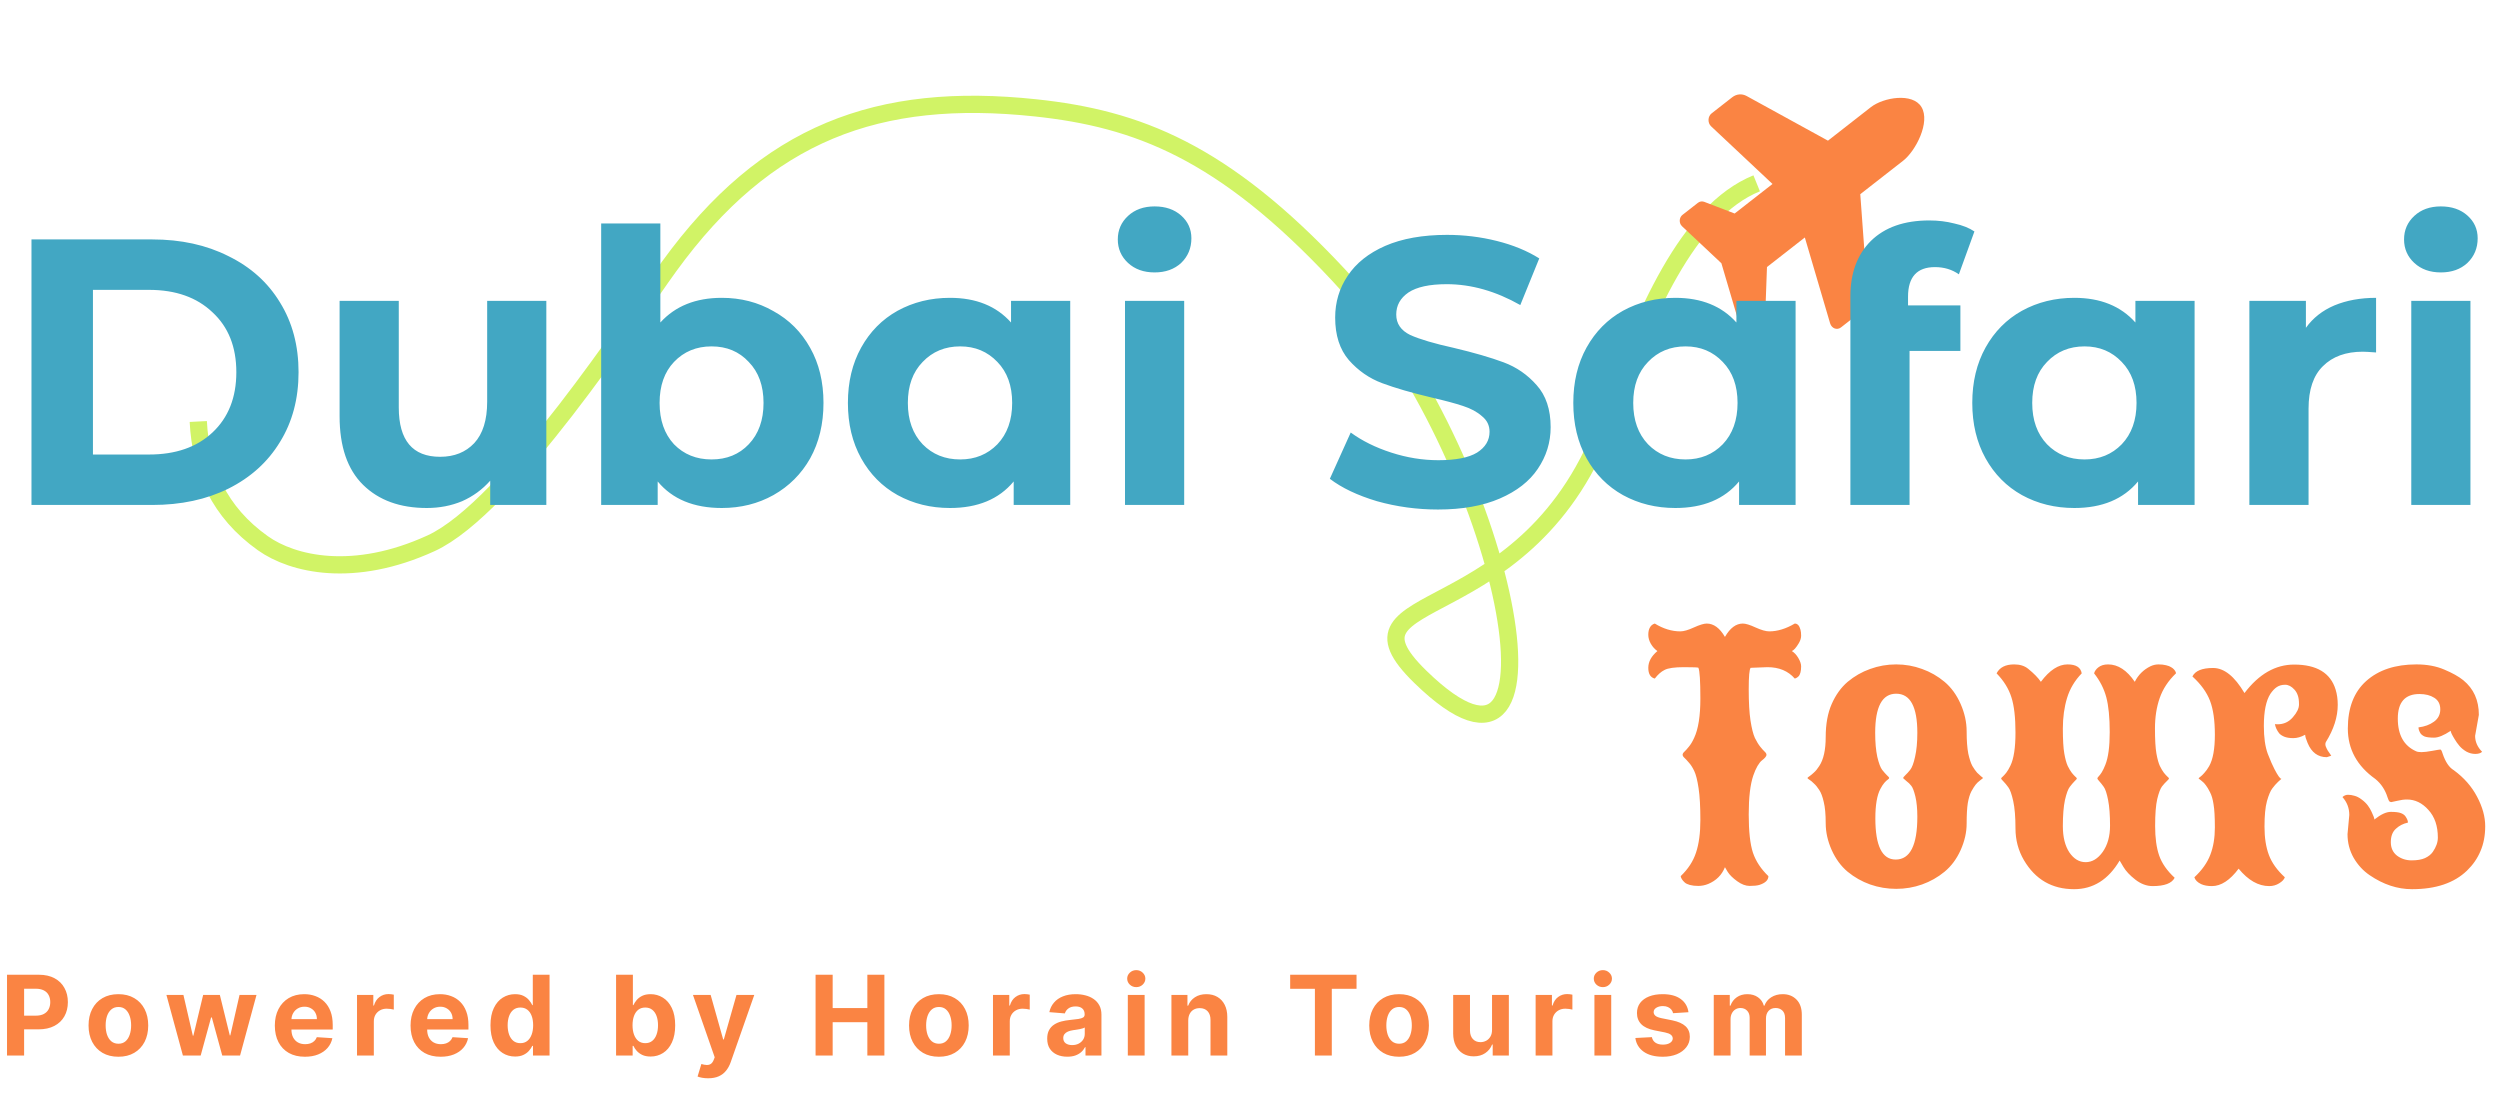
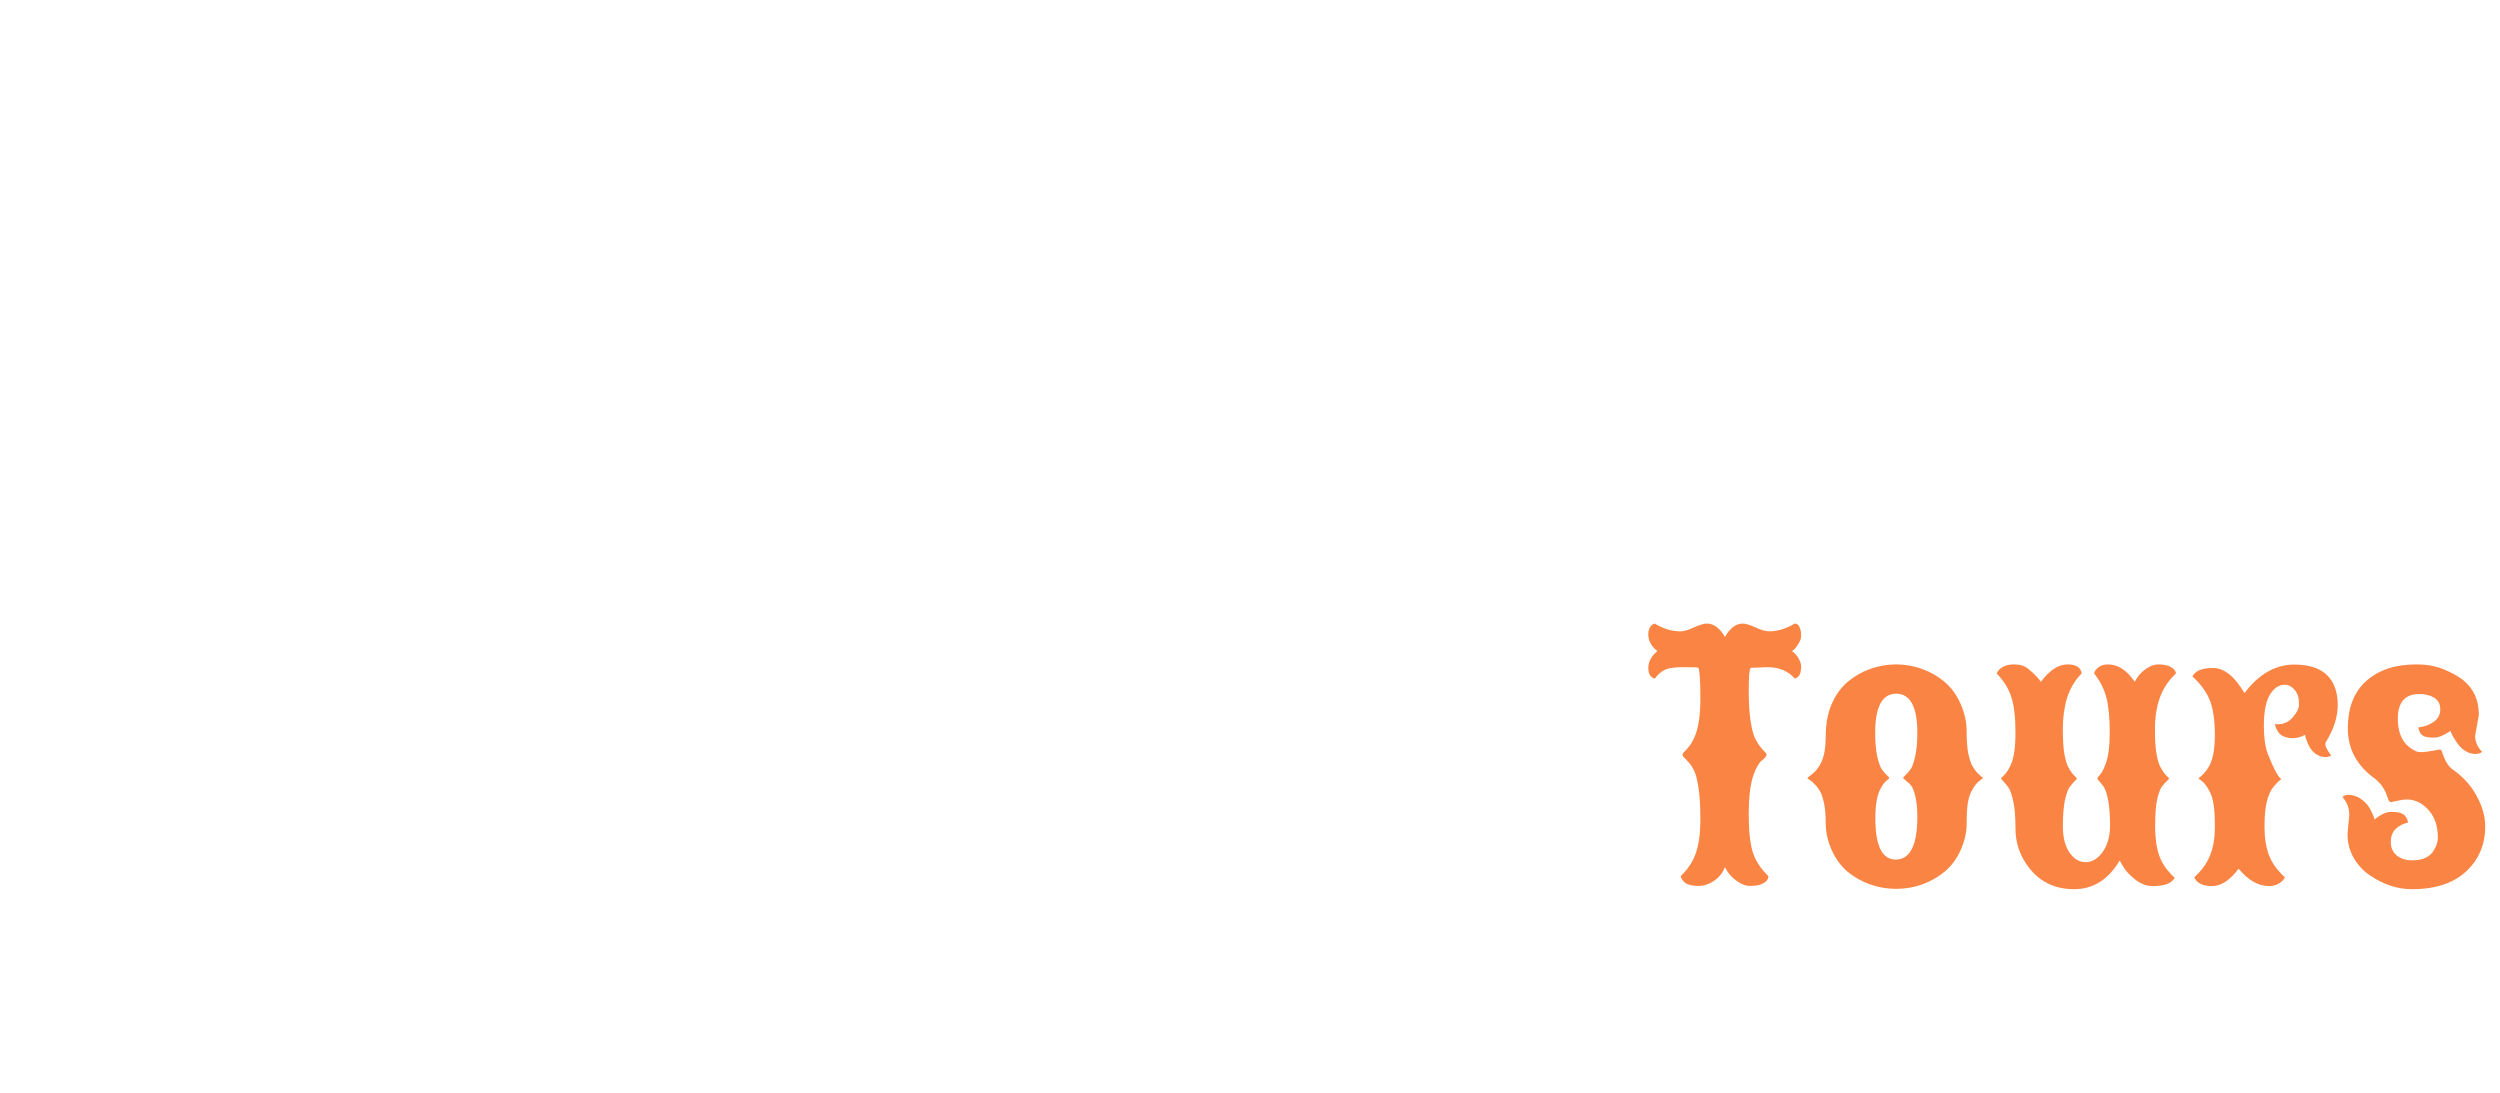
<svg xmlns="http://www.w3.org/2000/svg" width="135" height="59" viewBox="0 0 135 59" fill="none">
-   <path d="M0.379 57V52.636H2.101C2.432 52.636 2.714 52.7 2.947 52.826C3.18 52.951 3.357 53.125 3.479 53.348C3.603 53.57 3.665 53.825 3.665 54.115C3.665 54.405 3.602 54.66 3.477 54.882C3.352 55.104 3.171 55.276 2.934 55.4C2.698 55.523 2.413 55.585 2.077 55.585H0.98V54.846H1.928C2.106 54.846 2.252 54.815 2.367 54.754C2.484 54.692 2.57 54.606 2.627 54.496C2.685 54.386 2.714 54.258 2.714 54.115C2.714 53.97 2.685 53.844 2.627 53.736C2.57 53.626 2.484 53.542 2.367 53.482C2.251 53.421 2.103 53.391 1.924 53.391H1.302V57H0.379ZM6.393 57.064C6.062 57.064 5.776 56.994 5.534 56.853C5.294 56.711 5.109 56.514 4.978 56.261C4.847 56.006 4.782 55.712 4.782 55.376C4.782 55.038 4.847 54.743 4.978 54.49C5.109 54.236 5.294 54.038 5.534 53.898C5.776 53.756 6.062 53.685 6.393 53.685C6.724 53.685 7.009 53.756 7.249 53.898C7.491 54.038 7.677 54.236 7.808 54.49C7.938 54.743 8.004 55.038 8.004 55.376C8.004 55.712 7.938 56.006 7.808 56.261C7.677 56.514 7.491 56.711 7.249 56.853C7.009 56.994 6.724 57.064 6.393 57.064ZM6.397 56.361C6.548 56.361 6.673 56.318 6.774 56.233C6.875 56.146 6.951 56.028 7.002 55.879C7.055 55.73 7.081 55.56 7.081 55.37C7.081 55.18 7.055 55.01 7.002 54.861C6.951 54.712 6.875 54.594 6.774 54.507C6.673 54.42 6.548 54.377 6.397 54.377C6.245 54.377 6.117 54.42 6.014 54.507C5.911 54.594 5.834 54.712 5.781 54.861C5.73 55.01 5.705 55.18 5.705 55.37C5.705 55.56 5.73 55.73 5.781 55.879C5.834 56.028 5.911 56.146 6.014 56.233C6.117 56.318 6.245 56.361 6.397 56.361ZM9.877 57L8.987 53.727H9.905L10.412 55.926H10.442L10.97 53.727H11.872L12.409 55.913H12.436L12.935 53.727H13.851L12.963 57H12.002L11.439 54.942H11.399L10.836 57H9.877ZM16.465 57.064C16.128 57.064 15.838 56.996 15.595 56.859C15.354 56.722 15.168 56.527 15.037 56.276C14.907 56.023 14.841 55.724 14.841 55.379C14.841 55.042 14.907 54.746 15.037 54.492C15.168 54.238 15.352 54.04 15.589 53.898C15.828 53.756 16.108 53.685 16.429 53.685C16.645 53.685 16.846 53.719 17.032 53.789C17.219 53.857 17.383 53.96 17.522 54.098C17.662 54.236 17.772 54.409 17.85 54.618C17.928 54.825 17.967 55.068 17.967 55.347V55.596H15.204V55.033H17.113C17.113 54.903 17.084 54.787 17.027 54.686C16.971 54.585 16.892 54.506 16.791 54.45C16.691 54.391 16.576 54.362 16.444 54.362C16.306 54.362 16.184 54.394 16.077 54.458C15.972 54.521 15.89 54.605 15.83 54.712C15.77 54.817 15.74 54.934 15.738 55.063V55.598C15.738 55.76 15.768 55.9 15.828 56.018C15.889 56.136 15.975 56.227 16.086 56.291C16.196 56.354 16.328 56.386 16.48 56.386C16.581 56.386 16.673 56.372 16.757 56.344C16.841 56.315 16.912 56.273 16.972 56.216C17.032 56.159 17.077 56.09 17.108 56.007L17.948 56.062C17.905 56.264 17.818 56.44 17.686 56.591C17.555 56.74 17.386 56.856 17.179 56.94C16.973 57.023 16.735 57.064 16.465 57.064ZM19.279 57V53.727H20.159V54.298H20.193C20.253 54.095 20.353 53.942 20.494 53.838C20.634 53.733 20.796 53.68 20.98 53.68C21.025 53.68 21.074 53.683 21.127 53.689C21.179 53.695 21.225 53.702 21.265 53.712V54.518C21.223 54.505 21.164 54.494 21.088 54.484C21.013 54.474 20.944 54.469 20.882 54.469C20.748 54.469 20.629 54.498 20.524 54.556C20.42 54.613 20.338 54.693 20.276 54.795C20.217 54.897 20.187 55.015 20.187 55.148V57H19.279ZM23.794 57.064C23.457 57.064 23.167 56.996 22.924 56.859C22.683 56.722 22.497 56.527 22.366 56.276C22.235 56.023 22.17 55.724 22.17 55.379C22.17 55.042 22.235 54.746 22.366 54.492C22.497 54.238 22.681 54.04 22.918 53.898C23.157 53.756 23.436 53.685 23.757 53.685C23.973 53.685 24.174 53.719 24.36 53.789C24.548 53.857 24.711 53.96 24.85 54.098C24.991 54.236 25.1 54.409 25.178 54.618C25.257 54.825 25.296 55.068 25.296 55.347V55.596H22.532V55.033H24.441C24.441 54.903 24.413 54.787 24.356 54.686C24.299 54.585 24.22 54.506 24.119 54.45C24.02 54.391 23.904 54.362 23.772 54.362C23.634 54.362 23.512 54.394 23.406 54.458C23.301 54.521 23.218 54.605 23.159 54.712C23.099 54.817 23.068 54.934 23.067 55.063V55.598C23.067 55.76 23.097 55.9 23.157 56.018C23.218 56.136 23.303 56.227 23.414 56.291C23.525 56.354 23.657 56.386 23.808 56.386C23.909 56.386 24.002 56.372 24.085 56.344C24.169 56.315 24.241 56.273 24.301 56.216C24.36 56.159 24.406 56.09 24.437 56.007L25.276 56.062C25.234 56.264 25.146 56.44 25.014 56.591C24.884 56.74 24.715 56.856 24.507 56.94C24.301 57.023 24.063 57.064 23.794 57.064ZM27.814 57.053C27.565 57.053 27.34 56.989 27.139 56.861C26.938 56.732 26.779 56.543 26.661 56.293C26.545 56.041 26.486 55.733 26.486 55.368C26.486 54.993 26.547 54.681 26.668 54.432C26.788 54.182 26.949 53.996 27.149 53.872C27.351 53.747 27.572 53.685 27.812 53.685C27.995 53.685 28.148 53.716 28.27 53.778C28.393 53.84 28.493 53.916 28.568 54.008C28.645 54.099 28.703 54.189 28.743 54.277H28.771V52.636H29.676V57H28.781V56.476H28.743C28.7 56.567 28.64 56.657 28.562 56.746C28.485 56.834 28.385 56.908 28.261 56.966C28.139 57.024 27.99 57.053 27.814 57.053ZM28.102 56.331C28.248 56.331 28.372 56.291 28.472 56.212C28.575 56.131 28.653 56.018 28.707 55.873C28.762 55.728 28.79 55.558 28.79 55.364C28.79 55.169 28.763 55 28.709 54.856C28.655 54.713 28.577 54.602 28.474 54.524C28.372 54.446 28.248 54.407 28.102 54.407C27.953 54.407 27.827 54.447 27.724 54.528C27.622 54.609 27.545 54.722 27.492 54.865C27.44 55.008 27.413 55.175 27.413 55.364C27.413 55.554 27.44 55.722 27.492 55.869C27.546 56.014 27.624 56.127 27.724 56.209C27.827 56.291 27.953 56.331 28.102 56.331ZM33.268 57V52.636H34.176V54.277H34.203C34.243 54.189 34.301 54.099 34.376 54.008C34.453 53.916 34.552 53.84 34.674 53.778C34.798 53.716 34.951 53.685 35.135 53.685C35.373 53.685 35.593 53.747 35.795 53.872C35.997 53.996 36.158 54.182 36.279 54.432C36.4 54.681 36.46 54.993 36.46 55.368C36.46 55.733 36.401 56.041 36.283 56.293C36.167 56.543 36.008 56.732 35.806 56.861C35.605 56.989 35.381 57.053 35.133 57.053C34.956 57.053 34.806 57.024 34.683 56.966C34.561 56.908 34.461 56.834 34.383 56.746C34.304 56.657 34.245 56.567 34.203 56.476H34.163V57H33.268ZM34.157 55.364C34.157 55.558 34.184 55.728 34.238 55.873C34.292 56.018 34.37 56.131 34.472 56.212C34.574 56.291 34.699 56.331 34.845 56.331C34.993 56.331 35.118 56.291 35.22 56.209C35.322 56.127 35.4 56.014 35.452 55.869C35.506 55.722 35.533 55.554 35.533 55.364C35.533 55.175 35.507 55.008 35.454 54.865C35.402 54.722 35.324 54.609 35.222 54.528C35.12 54.447 34.994 54.407 34.845 54.407C34.697 54.407 34.572 54.446 34.47 54.524C34.369 54.602 34.292 54.713 34.238 54.856C34.184 55 34.157 55.169 34.157 55.364ZM38.24 58.227C38.125 58.227 38.017 58.218 37.917 58.2C37.817 58.182 37.735 58.16 37.669 58.133L37.874 57.456C37.98 57.489 38.076 57.506 38.162 57.509C38.248 57.512 38.323 57.492 38.385 57.45C38.449 57.407 38.501 57.334 38.541 57.232L38.594 57.094L37.42 53.727H38.375L39.052 56.131H39.086L39.77 53.727H40.731L39.459 57.354C39.398 57.53 39.315 57.683 39.21 57.814C39.106 57.946 38.975 58.048 38.816 58.119C38.657 58.191 38.465 58.227 38.24 58.227ZM44.041 57V52.636H44.964V54.437H46.837V52.636H47.757V57H46.837V55.197H44.964V57H44.041ZM50.7 57.064C50.369 57.064 50.083 56.994 49.841 56.853C49.601 56.711 49.416 56.514 49.285 56.261C49.154 56.006 49.089 55.712 49.089 55.376C49.089 55.038 49.154 54.743 49.285 54.49C49.416 54.236 49.601 54.038 49.841 53.898C50.083 53.756 50.369 53.685 50.7 53.685C51.031 53.685 51.316 53.756 51.556 53.898C51.798 54.038 51.984 54.236 52.114 54.49C52.245 54.743 52.31 55.038 52.31 55.376C52.31 55.712 52.245 56.006 52.114 56.261C51.984 56.514 51.798 56.711 51.556 56.853C51.316 56.994 51.031 57.064 50.7 57.064ZM50.704 56.361C50.855 56.361 50.98 56.318 51.081 56.233C51.182 56.146 51.258 56.028 51.309 55.879C51.362 55.73 51.388 55.56 51.388 55.37C51.388 55.18 51.362 55.01 51.309 54.861C51.258 54.712 51.182 54.594 51.081 54.507C50.98 54.42 50.855 54.377 50.704 54.377C50.552 54.377 50.424 54.42 50.32 54.507C50.218 54.594 50.141 54.712 50.088 54.861C50.037 55.01 50.011 55.18 50.011 55.37C50.011 55.56 50.037 55.73 50.088 55.879C50.141 56.028 50.218 56.146 50.32 56.233C50.424 56.318 50.552 56.361 50.704 56.361ZM53.621 57V53.727H54.501V54.298H54.535C54.594 54.095 54.694 53.942 54.835 53.838C54.976 53.733 55.138 53.68 55.321 53.68C55.366 53.68 55.415 53.683 55.468 53.689C55.52 53.695 55.567 53.702 55.606 53.712V54.518C55.564 54.505 55.505 54.494 55.43 54.484C55.354 54.474 55.285 54.469 55.223 54.469C55.089 54.469 54.97 54.498 54.865 54.556C54.761 54.613 54.679 54.693 54.618 54.795C54.558 54.897 54.528 55.015 54.528 55.148V57H53.621ZM57.635 57.062C57.426 57.062 57.24 57.026 57.077 56.953C56.914 56.879 56.784 56.771 56.689 56.627C56.595 56.482 56.549 56.302 56.549 56.086C56.549 55.904 56.582 55.751 56.649 55.628C56.715 55.504 56.806 55.405 56.921 55.33C57.036 55.254 57.167 55.197 57.313 55.159C57.461 55.121 57.616 55.094 57.778 55.078C57.968 55.058 58.122 55.04 58.238 55.023C58.355 55.004 58.439 54.977 58.492 54.942C58.544 54.906 58.571 54.854 58.571 54.784V54.771C58.571 54.636 58.528 54.532 58.443 54.458C58.359 54.384 58.24 54.347 58.085 54.347C57.921 54.347 57.791 54.383 57.695 54.456C57.598 54.527 57.534 54.617 57.503 54.724L56.664 54.656C56.706 54.457 56.79 54.285 56.915 54.141C57.04 53.994 57.201 53.882 57.399 53.804C57.598 53.724 57.828 53.685 58.089 53.685C58.271 53.685 58.445 53.706 58.611 53.749C58.779 53.791 58.927 53.857 59.056 53.947C59.187 54.036 59.29 54.151 59.365 54.292C59.441 54.431 59.478 54.598 59.478 54.793V57H58.617V56.546H58.592C58.539 56.648 58.469 56.739 58.381 56.817C58.293 56.894 58.187 56.954 58.063 56.998C57.94 57.041 57.797 57.062 57.635 57.062ZM57.895 56.435C58.029 56.435 58.147 56.409 58.249 56.356C58.351 56.303 58.431 56.23 58.49 56.139C58.548 56.048 58.577 55.945 58.577 55.83V55.483C58.549 55.501 58.51 55.519 58.46 55.534C58.411 55.548 58.357 55.562 58.296 55.575C58.235 55.586 58.174 55.597 58.112 55.606C58.051 55.615 57.996 55.623 57.946 55.63C57.84 55.646 57.747 55.67 57.667 55.705C57.588 55.739 57.526 55.785 57.482 55.843C57.438 55.9 57.416 55.971 57.416 56.056C57.416 56.18 57.461 56.274 57.55 56.34C57.641 56.403 57.756 56.435 57.895 56.435ZM60.902 57V53.727H61.81V57H60.902ZM61.358 53.305C61.224 53.305 61.108 53.261 61.011 53.171C60.916 53.08 60.868 52.972 60.868 52.845C60.868 52.72 60.916 52.613 61.011 52.523C61.108 52.432 61.224 52.387 61.358 52.387C61.493 52.387 61.608 52.432 61.704 52.523C61.8 52.613 61.849 52.72 61.849 52.845C61.849 52.972 61.8 53.08 61.704 53.171C61.608 53.261 61.493 53.305 61.358 53.305ZM64.165 55.108V57H63.257V53.727H64.122V54.305H64.161C64.233 54.114 64.355 53.964 64.525 53.853C64.695 53.741 64.902 53.685 65.145 53.685C65.372 53.685 65.57 53.734 65.74 53.834C65.909 53.933 66.04 54.075 66.134 54.26C66.227 54.443 66.274 54.662 66.274 54.916V57H65.367V55.078C65.368 54.878 65.317 54.722 65.213 54.609C65.109 54.496 64.967 54.439 64.785 54.439C64.663 54.439 64.555 54.465 64.461 54.518C64.369 54.57 64.296 54.647 64.244 54.748C64.193 54.847 64.166 54.967 64.165 55.108ZM69.669 53.397V52.636H73.253V53.397H71.917V57H71.005V53.397H69.669ZM75.55 57.064C75.219 57.064 74.933 56.994 74.692 56.853C74.451 56.711 74.266 56.514 74.135 56.261C74.005 56.006 73.939 55.712 73.939 55.376C73.939 55.038 74.005 54.743 74.135 54.49C74.266 54.236 74.451 54.038 74.692 53.898C74.933 53.756 75.219 53.685 75.55 53.685C75.881 53.685 76.167 53.756 76.407 53.898C76.648 54.038 76.834 54.236 76.965 54.49C77.096 54.743 77.161 55.038 77.161 55.376C77.161 55.712 77.096 56.006 76.965 56.261C76.834 56.514 76.648 56.711 76.407 56.853C76.167 56.994 75.881 57.064 75.55 57.064ZM75.555 56.361C75.705 56.361 75.831 56.318 75.932 56.233C76.032 56.146 76.108 56.028 76.16 55.879C76.212 55.73 76.238 55.56 76.238 55.37C76.238 55.18 76.212 55.01 76.16 54.861C76.108 54.712 76.032 54.594 75.932 54.507C75.831 54.42 75.705 54.377 75.555 54.377C75.403 54.377 75.275 54.42 75.171 54.507C75.069 54.594 74.991 54.712 74.939 54.861C74.888 55.01 74.862 55.18 74.862 55.37C74.862 55.56 74.888 55.73 74.939 55.879C74.991 56.028 75.069 56.146 75.171 56.233C75.275 56.318 75.403 56.361 75.555 56.361ZM80.57 55.606V53.727H81.478V57H80.606V56.406H80.572C80.498 56.597 80.375 56.751 80.203 56.868C80.033 56.984 79.825 57.043 79.579 57.043C79.36 57.043 79.168 56.993 79.002 56.894C78.835 56.794 78.706 56.653 78.612 56.469C78.519 56.286 78.473 56.067 78.471 55.811V53.727H79.379V55.649C79.38 55.842 79.432 55.995 79.534 56.107C79.637 56.219 79.774 56.276 79.946 56.276C80.055 56.276 80.157 56.251 80.252 56.201C80.348 56.15 80.424 56.075 80.483 55.975C80.542 55.876 80.571 55.753 80.57 55.606ZM82.924 57V53.727H83.804V54.298H83.838C83.897 54.095 83.998 53.942 84.138 53.838C84.279 53.733 84.441 53.68 84.624 53.68C84.669 53.68 84.718 53.683 84.771 53.689C84.823 53.695 84.87 53.702 84.909 53.712V54.518C84.867 54.505 84.808 54.494 84.733 54.484C84.657 54.474 84.588 54.469 84.526 54.469C84.392 54.469 84.273 54.498 84.168 54.556C84.064 54.613 83.982 54.693 83.921 54.795C83.861 54.897 83.831 55.015 83.831 55.148V57H82.924ZM86.099 57V53.727H87.006V57H86.099ZM86.555 53.305C86.42 53.305 86.304 53.261 86.207 53.171C86.112 53.08 86.065 52.972 86.065 52.845C86.065 52.72 86.112 52.613 86.207 52.523C86.304 52.432 86.42 52.387 86.555 52.387C86.69 52.387 86.805 52.432 86.9 52.523C86.996 52.613 87.045 52.72 87.045 52.845C87.045 52.972 86.996 53.08 86.9 53.171C86.805 53.261 86.69 53.305 86.555 53.305ZM91.177 54.66L90.346 54.712C90.331 54.641 90.301 54.577 90.254 54.52C90.207 54.462 90.145 54.416 90.069 54.381C89.993 54.346 89.903 54.328 89.798 54.328C89.657 54.328 89.539 54.358 89.442 54.418C89.346 54.476 89.297 54.554 89.297 54.652C89.297 54.73 89.329 54.796 89.391 54.85C89.454 54.904 89.561 54.947 89.713 54.98L90.305 55.099C90.623 55.165 90.86 55.27 91.017 55.415C91.173 55.56 91.251 55.75 91.251 55.986C91.251 56.2 91.188 56.389 91.061 56.55C90.936 56.712 90.764 56.839 90.546 56.93C90.329 57.019 90.078 57.064 89.794 57.064C89.36 57.064 89.015 56.974 88.758 56.793C88.502 56.611 88.353 56.364 88.309 56.052L89.201 56.005C89.228 56.137 89.294 56.238 89.397 56.307C89.501 56.376 89.634 56.41 89.796 56.41C89.955 56.41 90.083 56.379 90.179 56.318C90.277 56.256 90.327 56.175 90.329 56.077C90.327 55.995 90.292 55.928 90.224 55.875C90.156 55.821 90.051 55.78 89.909 55.751L89.342 55.639C89.022 55.575 88.784 55.464 88.628 55.306C88.473 55.148 88.396 54.947 88.396 54.703C88.396 54.493 88.453 54.312 88.566 54.16C88.681 54.008 88.843 53.891 89.05 53.808C89.259 53.726 89.503 53.685 89.783 53.685C90.196 53.685 90.522 53.772 90.759 53.947C90.998 54.121 91.137 54.359 91.177 54.66ZM92.543 57V53.727H93.408V54.305H93.446C93.514 54.113 93.628 53.962 93.787 53.851C93.946 53.74 94.136 53.685 94.358 53.685C94.582 53.685 94.773 53.741 94.931 53.853C95.089 53.964 95.194 54.114 95.246 54.305H95.281C95.347 54.117 95.468 53.967 95.643 53.855C95.819 53.742 96.027 53.685 96.267 53.685C96.572 53.685 96.82 53.782 97.011 53.977C97.202 54.17 97.298 54.444 97.298 54.799V57H96.393V54.978C96.393 54.796 96.344 54.66 96.248 54.569C96.151 54.478 96.031 54.432 95.886 54.432C95.721 54.432 95.592 54.485 95.5 54.59C95.408 54.694 95.362 54.831 95.362 55.001V57H94.481V54.959C94.481 54.798 94.435 54.67 94.343 54.575C94.252 54.48 94.132 54.432 93.983 54.432C93.882 54.432 93.791 54.458 93.71 54.509C93.631 54.559 93.567 54.629 93.521 54.72C93.474 54.81 93.45 54.915 93.45 55.035V57H92.543Z" fill="#FA8443" />
-   <path d="M10.707 22.761C10.841 25.386 11.828 27.654 14.199 29.337C15.805 30.476 19.087 31.257 23.278 29.337C27.468 27.416 34.157 17.111 36.139 14.38C41.377 7.164 47.414 4.919 55.926 5.825C61.397 6.408 66.036 8.16 72.279 14.846C81.3 24.506 85.432 45.05 76.703 36.553C71.596 31.583 82.638 34.341 86.829 22.469C88.755 17.013 91.135 11.412 94.86 9.899" stroke="#D1F366" stroke-width="0.931" />
-   <path d="M101.025 5.788C101.704 5.258 103.282 4.99 103.759 5.78C104.25 6.593 103.45 8.148 102.771 8.678L100.455 10.486L100.859 16.016C100.881 16.328 100.755 16.632 100.526 16.81L99.41 17.682C99.2 17.846 98.908 17.735 98.826 17.46L97.461 12.824L95.417 14.42L95.345 16.39C95.339 16.527 95.278 16.655 95.178 16.733L94.344 17.384C94.191 17.504 93.98 17.459 93.862 17.265C93.857 17.256 93.843 17.224 93.832 17.189L92.955 14.215L90.829 12.217C90.804 12.194 90.783 12.167 90.765 12.138C90.66 11.964 90.699 11.724 90.853 11.604L91.686 10.953C91.786 10.875 91.913 10.856 92.028 10.899L93.671 11.53L95.715 9.934L92.399 6.821C92.202 6.635 92.216 6.286 92.427 6.122L93.543 5.25C93.771 5.072 94.066 5.047 94.315 5.183L98.71 7.596L101.025 5.788V5.788Z" fill="#FA8443" />
-   <path d="M1.7 12.929H8.215C9.772 12.929 11.144 13.229 12.332 13.83C13.534 14.417 14.463 15.25 15.118 16.329C15.787 17.408 16.122 18.665 16.122 20.098C16.122 21.532 15.787 22.789 15.118 23.868C14.463 24.947 13.534 25.787 12.332 26.387C11.144 26.975 9.772 27.268 8.215 27.268H1.7V12.929ZM8.051 24.544C9.485 24.544 10.625 24.148 11.472 23.356C12.332 22.55 12.762 21.464 12.762 20.098C12.762 18.733 12.332 17.654 11.472 16.862C10.625 16.056 9.485 15.653 8.051 15.653H5.019V24.544H8.051ZM29.502 16.247V27.268H26.471V25.957C26.047 26.435 25.542 26.804 24.955 27.064C24.367 27.309 23.732 27.432 23.049 27.432C21.602 27.432 20.455 27.016 19.608 26.183C18.761 25.349 18.338 24.114 18.338 22.475V16.247H21.534V22.004C21.534 23.779 22.278 24.667 23.767 24.667C24.531 24.667 25.146 24.421 25.61 23.929C26.075 23.424 26.307 22.68 26.307 21.696V16.247H29.502ZM38.977 16.083C40.002 16.083 40.93 16.322 41.763 16.8C42.61 17.265 43.273 17.927 43.751 18.787C44.228 19.634 44.468 20.624 44.468 21.758C44.468 22.891 44.228 23.888 43.751 24.749C43.273 25.595 42.61 26.258 41.763 26.736C40.93 27.2 40.002 27.432 38.977 27.432C37.462 27.432 36.307 26.954 35.515 25.998V27.268H32.463V12.068H35.659V17.415C36.465 16.527 37.571 16.083 38.977 16.083ZM38.424 24.81C39.244 24.81 39.913 24.537 40.432 23.991C40.965 23.431 41.231 22.686 41.231 21.758C41.231 20.829 40.965 20.092 40.432 19.545C39.913 18.985 39.244 18.705 38.424 18.705C37.605 18.705 36.929 18.985 36.396 19.545C35.877 20.092 35.618 20.829 35.618 21.758C35.618 22.686 35.877 23.431 36.396 23.991C36.929 24.537 37.605 24.81 38.424 24.81ZM57.792 16.247V27.268H54.739V25.998C53.947 26.954 52.8 27.432 51.298 27.432C50.26 27.432 49.318 27.2 48.471 26.736C47.638 26.271 46.982 25.609 46.504 24.749C46.026 23.888 45.787 22.891 45.787 21.758C45.787 20.624 46.026 19.627 46.504 18.767C46.982 17.907 47.638 17.244 48.471 16.78C49.318 16.316 50.26 16.083 51.298 16.083C52.705 16.083 53.804 16.527 54.596 17.415V16.247H57.792ZM51.851 24.81C52.657 24.81 53.326 24.537 53.859 23.991C54.391 23.431 54.657 22.686 54.657 21.758C54.657 20.829 54.391 20.092 53.859 19.545C53.326 18.985 52.657 18.705 51.851 18.705C51.032 18.705 50.356 18.985 49.823 19.545C49.29 20.092 49.024 20.829 49.024 21.758C49.024 22.686 49.29 23.431 49.823 23.991C50.356 24.537 51.032 24.81 51.851 24.81ZM60.75 16.247H63.946V27.268H60.75V16.247ZM62.348 14.711C61.761 14.711 61.283 14.54 60.914 14.199C60.546 13.857 60.361 13.434 60.361 12.929C60.361 12.423 60.546 12 60.914 11.659C61.283 11.317 61.761 11.146 62.348 11.146C62.935 11.146 63.413 11.31 63.782 11.638C64.151 11.966 64.335 12.376 64.335 12.867C64.335 13.4 64.151 13.844 63.782 14.199C63.413 14.54 62.935 14.711 62.348 14.711ZM77.65 27.514C76.517 27.514 75.418 27.364 74.352 27.064C73.301 26.749 72.454 26.346 71.812 25.855L72.939 23.356C73.553 23.806 74.284 24.168 75.131 24.441C75.978 24.715 76.824 24.851 77.671 24.851C78.613 24.851 79.31 24.715 79.76 24.441C80.211 24.154 80.436 23.779 80.436 23.315C80.436 22.973 80.3 22.693 80.027 22.475C79.767 22.243 79.426 22.058 79.003 21.922C78.593 21.785 78.033 21.635 77.323 21.471C76.23 21.212 75.336 20.952 74.639 20.692C73.943 20.433 73.342 20.017 72.837 19.443C72.345 18.869 72.099 18.105 72.099 17.148C72.099 16.316 72.324 15.564 72.775 14.895C73.226 14.212 73.902 13.673 74.803 13.277C75.718 12.881 76.831 12.683 78.142 12.683C79.057 12.683 79.952 12.792 80.826 13.011C81.7 13.229 82.465 13.543 83.12 13.953L82.096 16.473C80.771 15.721 79.446 15.346 78.122 15.346C77.193 15.346 76.503 15.496 76.053 15.796C75.616 16.097 75.397 16.493 75.397 16.985C75.397 17.476 75.65 17.845 76.155 18.091C76.674 18.323 77.459 18.555 78.511 18.787C79.603 19.047 80.498 19.306 81.195 19.566C81.891 19.825 82.485 20.235 82.977 20.795C83.482 21.355 83.735 22.113 83.735 23.069C83.735 23.888 83.502 24.639 83.038 25.322C82.588 25.991 81.905 26.524 80.99 26.92C80.075 27.316 78.962 27.514 77.65 27.514ZM96.962 16.247V27.268H93.91V25.998C93.118 26.954 91.97 27.432 90.468 27.432C89.43 27.432 88.488 27.2 87.641 26.736C86.808 26.271 86.153 25.609 85.674 24.749C85.197 23.888 84.958 22.891 84.958 21.758C84.958 20.624 85.197 19.627 85.674 18.767C86.153 17.907 86.808 17.244 87.641 16.78C88.488 16.316 89.43 16.083 90.468 16.083C91.875 16.083 92.974 16.527 93.766 17.415V16.247H96.962ZM91.021 24.81C91.827 24.81 92.496 24.537 93.029 23.991C93.561 23.431 93.828 22.686 93.828 21.758C93.828 20.829 93.561 20.092 93.029 19.545C92.496 18.985 91.827 18.705 91.021 18.705C90.202 18.705 89.526 18.985 88.993 19.545C88.461 20.092 88.194 20.829 88.194 21.758C88.194 22.686 88.461 23.431 88.993 23.991C89.526 24.537 90.202 24.81 91.021 24.81ZM103.034 16.493H105.861V18.951H103.116V27.268H99.921V16.001C99.921 14.745 100.289 13.748 101.027 13.011C101.778 12.273 102.83 11.904 104.182 11.904C104.66 11.904 105.11 11.959 105.534 12.068C105.971 12.164 106.333 12.307 106.619 12.498L105.779 14.813C105.411 14.554 104.981 14.424 104.489 14.424C103.519 14.424 103.034 14.957 103.034 16.022V16.493ZM118.508 16.247V27.268H115.455V25.998C114.663 26.954 113.516 27.432 112.014 27.432C110.976 27.432 110.033 27.2 109.187 26.736C108.354 26.271 107.698 25.609 107.22 24.749C106.742 23.888 106.503 22.891 106.503 21.758C106.503 20.624 106.742 19.627 107.22 18.767C107.698 17.907 108.354 17.244 109.187 16.78C110.033 16.316 110.976 16.083 112.014 16.083C113.42 16.083 114.52 16.527 115.312 17.415V16.247H118.508ZM112.567 24.81C113.373 24.81 114.042 24.537 114.574 23.991C115.107 23.431 115.373 22.686 115.373 21.758C115.373 20.829 115.107 20.092 114.574 19.545C114.042 18.985 113.373 18.705 112.567 18.705C111.747 18.705 111.071 18.985 110.539 19.545C110.006 20.092 109.74 20.829 109.74 21.758C109.74 22.686 110.006 23.431 110.539 23.991C111.071 24.537 111.747 24.81 112.567 24.81ZM124.519 17.702C124.901 17.169 125.413 16.766 126.055 16.493C126.711 16.22 127.462 16.083 128.308 16.083V19.033C127.953 19.006 127.714 18.992 127.591 18.992C126.676 18.992 125.959 19.252 125.44 19.771C124.921 20.276 124.662 21.041 124.662 22.065V27.268H121.466V16.247H124.519V17.702ZM130.209 16.247H133.404V27.268H130.209V16.247ZM131.806 14.711C131.219 14.711 130.741 14.54 130.372 14.199C130.004 13.857 129.819 13.434 129.819 12.929C129.819 12.423 130.004 12 130.372 11.659C130.741 11.317 131.219 11.146 131.806 11.146C132.394 11.146 132.872 11.31 133.24 11.638C133.609 11.966 133.794 12.376 133.794 12.867C133.794 13.4 133.609 13.844 133.24 14.199C132.872 14.54 132.394 14.711 131.806 14.711Z" fill="#42A7C3" />
  <path d="M89.359 36.643C89.125 36.584 89.008 36.391 89.008 36.062C89.008 35.734 89.172 35.433 89.5 35.157C89.359 35.058 89.242 34.929 89.148 34.77C89.055 34.606 89.008 34.442 89.008 34.278C89.008 34.114 89.037 33.982 89.096 33.883C89.154 33.777 89.242 33.707 89.359 33.672C89.816 33.953 90.276 34.094 90.739 34.094C90.921 34.094 91.164 34.023 91.469 33.883C91.779 33.742 92.011 33.672 92.163 33.672C92.538 33.672 92.866 33.912 93.147 34.393C93.423 33.912 93.745 33.672 94.114 33.672C94.267 33.672 94.495 33.742 94.8 33.883C95.11 34.023 95.356 34.094 95.538 34.094C95.983 34.094 96.443 33.953 96.918 33.672C97.064 33.672 97.167 33.783 97.226 34.006C97.249 34.088 97.261 34.196 97.261 34.331C97.261 34.46 97.217 34.598 97.129 34.744C96.988 34.978 96.865 35.116 96.76 35.157C96.894 35.239 97.012 35.365 97.111 35.535C97.211 35.705 97.261 35.855 97.261 35.983C97.261 36.112 97.249 36.221 97.226 36.309C97.202 36.391 97.176 36.452 97.147 36.493C97.082 36.569 97.006 36.619 96.918 36.643C96.561 36.232 96.068 36.027 95.441 36.027L94.536 36.062C94.466 36.133 94.431 36.52 94.431 37.223C94.431 37.926 94.463 38.488 94.527 38.91C94.592 39.332 94.671 39.645 94.765 39.851C94.864 40.05 94.961 40.208 95.055 40.325C95.148 40.442 95.228 40.53 95.292 40.589C95.356 40.648 95.389 40.703 95.389 40.756C95.389 40.803 95.365 40.852 95.318 40.905C95.272 40.958 95.213 41.011 95.143 41.063C95.072 41.116 94.993 41.216 94.905 41.362C94.823 41.503 94.747 41.676 94.677 41.881C94.513 42.361 94.431 43.062 94.431 43.981C94.431 44.895 94.507 45.584 94.659 46.047C94.817 46.51 95.096 46.932 95.494 47.312C95.494 47.523 95.33 47.682 95.002 47.787C94.879 47.822 94.706 47.84 94.483 47.84C94.267 47.84 94.041 47.755 93.807 47.585C93.572 47.415 93.402 47.248 93.297 47.084L93.147 46.829C92.978 47.251 92.676 47.553 92.242 47.734C92.066 47.805 91.888 47.84 91.706 47.84C91.53 47.84 91.378 47.822 91.249 47.787C91.126 47.752 91.035 47.708 90.977 47.655C90.848 47.538 90.774 47.424 90.757 47.312C91.155 46.932 91.431 46.51 91.583 46.047C91.741 45.578 91.82 44.989 91.82 44.28C91.82 43.565 91.788 42.994 91.724 42.566C91.659 42.133 91.58 41.819 91.486 41.626C91.393 41.433 91.296 41.283 91.196 41.178C91.103 41.066 91.023 40.981 90.959 40.923C90.894 40.864 90.862 40.809 90.862 40.756C90.862 40.703 90.894 40.648 90.959 40.589C91.023 40.53 91.103 40.442 91.196 40.325C91.296 40.208 91.393 40.047 91.486 39.842C91.709 39.367 91.82 38.661 91.82 37.724C91.82 36.78 91.785 36.227 91.715 36.062C91.715 36.039 91.457 36.027 90.941 36.027C90.426 36.027 90.074 36.077 89.887 36.177C89.699 36.27 89.523 36.426 89.359 36.643ZM101.269 44.192C101.269 45.675 101.635 46.416 102.367 46.416C103.146 46.416 103.536 45.645 103.536 44.105C103.536 43.671 103.501 43.308 103.431 43.015C103.36 42.722 103.287 42.528 103.211 42.435C103.135 42.335 103.044 42.247 102.938 42.171C102.839 42.089 102.783 42.039 102.771 42.022C102.771 41.986 102.81 41.934 102.886 41.863C102.968 41.787 103.056 41.69 103.149 41.573C103.249 41.45 103.337 41.216 103.413 40.87C103.495 40.519 103.536 40.085 103.536 39.569C103.536 38.163 103.155 37.46 102.394 37.46C101.638 37.46 101.26 38.163 101.26 39.569C101.26 40.085 101.298 40.519 101.374 40.87C101.456 41.216 101.544 41.45 101.638 41.573C101.731 41.69 101.816 41.787 101.893 41.863C101.975 41.934 102.016 41.983 102.016 42.013C102.016 42.036 101.989 42.065 101.937 42.101C101.884 42.136 101.822 42.194 101.752 42.276C101.682 42.358 101.611 42.467 101.541 42.602C101.359 42.941 101.269 43.472 101.269 44.192ZM106.454 42.733C106.372 42.892 106.308 43.102 106.261 43.366C106.22 43.63 106.199 43.999 106.199 44.474C106.199 44.942 106.091 45.42 105.874 45.906C105.657 46.387 105.367 46.776 105.004 47.075C104.641 47.374 104.236 47.602 103.791 47.761C103.346 47.919 102.88 47.998 102.394 47.998C101.907 47.998 101.438 47.919 100.987 47.761C100.542 47.602 100.138 47.374 99.774 47.075C99.417 46.776 99.13 46.387 98.913 45.906C98.696 45.42 98.588 44.937 98.588 44.456C98.588 43.97 98.553 43.586 98.482 43.305C98.418 43.018 98.336 42.801 98.236 42.654C98.143 42.508 98.046 42.391 97.946 42.303C97.853 42.209 97.77 42.142 97.7 42.101C97.636 42.06 97.603 42.03 97.603 42.013C97.603 41.995 97.636 41.966 97.7 41.925C97.77 41.878 97.853 41.81 97.946 41.723C98.046 41.635 98.143 41.518 98.236 41.371C98.471 41.02 98.588 40.495 98.588 39.798C98.588 39.101 98.696 38.506 98.913 38.014C99.13 37.522 99.417 37.123 99.774 36.818C100.138 36.514 100.542 36.282 100.987 36.124C101.438 35.96 101.907 35.878 102.394 35.878C102.88 35.878 103.346 35.96 103.791 36.124C104.236 36.282 104.641 36.514 105.004 36.818C105.367 37.123 105.657 37.522 105.874 38.014C106.091 38.506 106.199 39.001 106.199 39.499C106.199 39.997 106.229 40.395 106.287 40.694C106.352 40.987 106.425 41.21 106.507 41.362C106.595 41.509 106.68 41.629 106.762 41.723C106.85 41.81 106.923 41.878 106.981 41.925C107.046 41.966 107.078 41.998 107.078 42.022C107.072 42.027 107.02 42.068 106.92 42.145C106.826 42.215 106.747 42.291 106.683 42.373C106.618 42.455 106.542 42.575 106.454 42.733ZM113.837 35.878C114.37 35.878 114.851 36.191 115.278 36.818C115.466 36.443 115.75 36.162 116.131 35.975C116.271 35.91 116.415 35.878 116.562 35.878C116.714 35.878 116.849 35.893 116.966 35.922C117.089 35.951 117.18 35.986 117.238 36.027C117.303 36.062 117.355 36.103 117.396 36.15C117.467 36.232 117.502 36.303 117.502 36.361C117.086 36.76 116.793 37.205 116.623 37.697C116.453 38.184 116.368 38.731 116.368 39.341C116.368 39.944 116.395 40.395 116.447 40.694C116.5 40.987 116.562 41.21 116.632 41.362C116.708 41.515 116.781 41.638 116.852 41.731C116.928 41.825 116.992 41.895 117.045 41.942C117.098 41.983 117.124 42.016 117.124 42.039C117.124 42.062 117.083 42.112 117.001 42.188C116.925 42.259 116.84 42.352 116.746 42.47C116.658 42.587 116.573 42.812 116.491 43.147C116.415 43.475 116.377 43.961 116.377 44.605C116.377 45.25 116.45 45.783 116.597 46.205C116.743 46.621 117.021 47.02 117.432 47.4C117.279 47.699 116.884 47.849 116.245 47.849C115.917 47.849 115.604 47.731 115.305 47.497C115.012 47.269 114.798 47.04 114.663 46.812L114.461 46.469C113.852 47.5 113.031 48.016 112 48.016C110.811 48.016 109.908 47.494 109.293 46.451C108.988 45.93 108.836 45.358 108.836 44.737C108.836 44.116 108.795 43.621 108.713 43.252C108.631 42.883 108.543 42.637 108.449 42.514C108.355 42.385 108.268 42.279 108.186 42.197C108.104 42.115 108.062 42.062 108.062 42.039C108.062 42.016 108.089 41.983 108.142 41.942C108.194 41.895 108.259 41.825 108.335 41.731C108.411 41.632 108.487 41.503 108.563 41.345C108.745 40.97 108.836 40.375 108.836 39.56C108.836 38.746 108.763 38.11 108.616 37.653C108.47 37.19 108.203 36.76 107.816 36.361C107.98 36.039 108.297 35.878 108.766 35.878C109.076 35.878 109.328 35.957 109.521 36.115C109.832 36.367 110.061 36.602 110.207 36.818C110.676 36.191 111.156 35.878 111.648 35.878C112.105 35.878 112.36 36.039 112.413 36.361C112.038 36.748 111.774 37.19 111.622 37.688C111.47 38.187 111.394 38.737 111.394 39.341C111.394 39.944 111.42 40.395 111.473 40.694C111.525 40.987 111.587 41.21 111.657 41.362C111.733 41.515 111.807 41.638 111.877 41.731C111.953 41.825 112.018 41.895 112.07 41.942C112.123 41.983 112.149 42.016 112.149 42.039C112.149 42.062 112.108 42.112 112.026 42.188C111.95 42.265 111.865 42.364 111.771 42.487C111.678 42.605 111.59 42.842 111.508 43.199C111.432 43.551 111.394 44.023 111.394 44.614C111.394 45.2 111.511 45.672 111.745 46.029C111.985 46.381 112.278 46.557 112.624 46.557C112.976 46.557 113.283 46.372 113.547 46.003C113.811 45.628 113.942 45.156 113.942 44.588C113.942 44.014 113.907 43.551 113.837 43.199C113.767 42.842 113.688 42.605 113.6 42.487C113.512 42.364 113.433 42.265 113.362 42.188C113.292 42.112 113.257 42.062 113.257 42.039C113.257 42.01 113.28 41.972 113.327 41.925C113.374 41.878 113.43 41.805 113.494 41.705C113.559 41.6 113.623 41.465 113.688 41.301C113.846 40.908 113.925 40.319 113.925 39.534C113.925 38.743 113.863 38.116 113.74 37.653C113.617 37.19 113.397 36.76 113.081 36.361C113.087 36.35 113.093 36.332 113.099 36.309C113.104 36.285 113.125 36.247 113.16 36.194C113.201 36.136 113.248 36.086 113.301 36.045C113.436 35.934 113.614 35.878 113.837 35.878ZM125.887 40.809L125.649 40.888C125.169 40.888 124.823 40.633 124.612 40.123C124.524 39.918 124.48 39.772 124.48 39.684V39.675C124.258 39.798 124.044 39.859 123.839 39.859C123.64 39.859 123.476 39.833 123.347 39.78C123.224 39.727 123.133 39.666 123.074 39.596C122.951 39.438 122.875 39.273 122.846 39.103C122.875 39.109 122.922 39.112 122.986 39.112C123.32 39.112 123.596 38.986 123.812 38.734C124.035 38.482 124.146 38.251 124.146 38.04C124.146 37.823 124.123 37.656 124.076 37.539C124.035 37.422 123.977 37.322 123.9 37.24C123.742 37.065 123.575 36.977 123.399 36.977C123.224 36.977 123.074 37.018 122.951 37.1C122.828 37.182 122.711 37.305 122.6 37.469C122.365 37.838 122.248 38.415 122.248 39.2C122.248 39.821 122.318 40.322 122.459 40.703C122.605 41.078 122.726 41.353 122.819 41.529C123.001 41.881 123.127 42.057 123.197 42.057L123.021 42.215C122.91 42.32 122.805 42.44 122.705 42.575C122.605 42.704 122.509 42.933 122.415 43.261C122.327 43.583 122.283 44.043 122.283 44.641C122.283 45.238 122.362 45.748 122.521 46.17C122.679 46.592 122.966 46.993 123.382 47.374C123.341 47.491 123.238 47.6 123.074 47.699C122.916 47.799 122.737 47.849 122.538 47.849C121.952 47.849 121.401 47.535 120.886 46.908C120.417 47.535 119.937 47.849 119.444 47.849C119.21 47.849 119.017 47.813 118.864 47.743C118.665 47.649 118.542 47.526 118.495 47.374C118.905 46.993 119.192 46.589 119.356 46.161C119.521 45.733 119.603 45.241 119.603 44.685C119.603 44.122 119.579 43.706 119.532 43.437C119.491 43.161 119.427 42.941 119.339 42.777C119.257 42.613 119.184 42.49 119.119 42.408C119.061 42.32 118.981 42.238 118.882 42.162C118.782 42.086 118.729 42.045 118.724 42.039C118.724 42.022 118.753 41.992 118.812 41.951C118.876 41.904 118.949 41.834 119.031 41.74C119.119 41.647 119.207 41.523 119.295 41.371C119.5 41.008 119.603 40.442 119.603 39.675C119.603 38.907 119.515 38.295 119.339 37.838C119.163 37.381 118.847 36.944 118.39 36.528C118.542 36.224 118.914 36.071 119.506 36.071C120.104 36.071 120.669 36.523 121.202 37.425C121.981 36.399 122.875 35.887 123.883 35.887C125.102 35.887 125.849 36.338 126.124 37.24C126.2 37.486 126.238 37.759 126.238 38.058C126.238 38.714 126.024 39.385 125.597 40.07C125.579 40.105 125.57 40.144 125.57 40.185C125.57 40.226 125.576 40.264 125.588 40.299C125.6 40.334 125.617 40.375 125.641 40.422C125.664 40.463 125.685 40.501 125.702 40.536C125.726 40.565 125.758 40.612 125.799 40.677C125.84 40.735 125.869 40.779 125.887 40.809ZM126.766 45.045L126.862 44.008C126.862 43.639 126.739 43.316 126.493 43.041C126.581 42.959 126.681 42.918 126.792 42.918C126.903 42.918 127.018 42.935 127.135 42.971C127.258 43 127.39 43.067 127.53 43.173C127.671 43.278 127.782 43.387 127.864 43.498C127.946 43.609 128.014 43.724 128.066 43.841C128.166 44.046 128.216 44.184 128.216 44.254C128.562 43.978 128.857 43.841 129.104 43.841C129.355 43.841 129.54 43.864 129.657 43.911C129.774 43.958 129.856 44.02 129.903 44.096C129.985 44.219 130.026 44.318 130.026 44.395V44.421C129.774 44.474 129.558 44.585 129.376 44.755C129.194 44.919 129.104 45.159 129.104 45.476C129.104 45.786 129.215 46.029 129.438 46.205C129.666 46.375 129.93 46.46 130.229 46.46C130.527 46.46 130.768 46.419 130.949 46.337C131.137 46.249 131.277 46.138 131.371 46.003C131.553 45.739 131.644 45.481 131.644 45.23C131.644 44.602 131.474 44.105 131.134 43.735C130.8 43.36 130.413 43.173 129.974 43.173C129.821 43.173 129.648 43.196 129.455 43.243C129.262 43.29 129.153 43.313 129.13 43.313C129.112 43.313 129.083 43.305 129.042 43.287C129.007 43.264 128.969 43.188 128.928 43.059C128.799 42.648 128.579 42.317 128.269 42.065C127.278 41.362 126.783 40.454 126.783 39.341C126.783 38.222 127.114 37.366 127.776 36.774C128.444 36.177 129.347 35.878 130.483 35.878C131.058 35.878 131.562 35.972 131.995 36.159C132.429 36.341 132.769 36.531 133.015 36.73C133.577 37.188 133.858 37.812 133.858 38.602L133.656 39.736C133.656 40.053 133.782 40.34 134.034 40.598C133.952 40.674 133.829 40.712 133.665 40.712C133.501 40.712 133.343 40.671 133.19 40.589C133.038 40.501 132.912 40.398 132.812 40.281C132.713 40.164 132.625 40.041 132.549 39.912C132.408 39.684 132.338 39.534 132.338 39.464C131.969 39.71 131.67 39.833 131.441 39.833C131.213 39.833 131.043 39.812 130.932 39.772C130.826 39.725 130.75 39.666 130.703 39.596C130.633 39.478 130.598 39.373 130.598 39.279C130.932 39.238 131.21 39.136 131.433 38.972C131.661 38.808 131.775 38.585 131.775 38.304C131.775 38.023 131.667 37.815 131.45 37.68C131.239 37.545 130.973 37.477 130.65 37.477C129.871 37.477 129.481 37.92 129.481 38.805C129.481 39.69 129.812 40.278 130.475 40.571C130.539 40.601 130.636 40.615 130.765 40.615C130.899 40.615 131.093 40.592 131.345 40.545C131.597 40.498 131.74 40.475 131.775 40.475C131.816 40.475 131.857 40.545 131.898 40.685C132.051 41.143 132.253 41.444 132.505 41.591C133.056 41.995 133.475 42.473 133.762 43.023C134.055 43.574 134.201 44.105 134.201 44.614C134.201 45.118 134.116 45.566 133.946 45.959C133.782 46.352 133.539 46.703 133.217 47.014C132.525 47.682 131.535 48.016 130.246 48.016C129.461 48.016 128.699 47.764 127.961 47.26C127.615 47.025 127.328 46.715 127.1 46.328C126.877 45.935 126.766 45.508 126.766 45.045Z" fill="#FA8443" />
</svg>